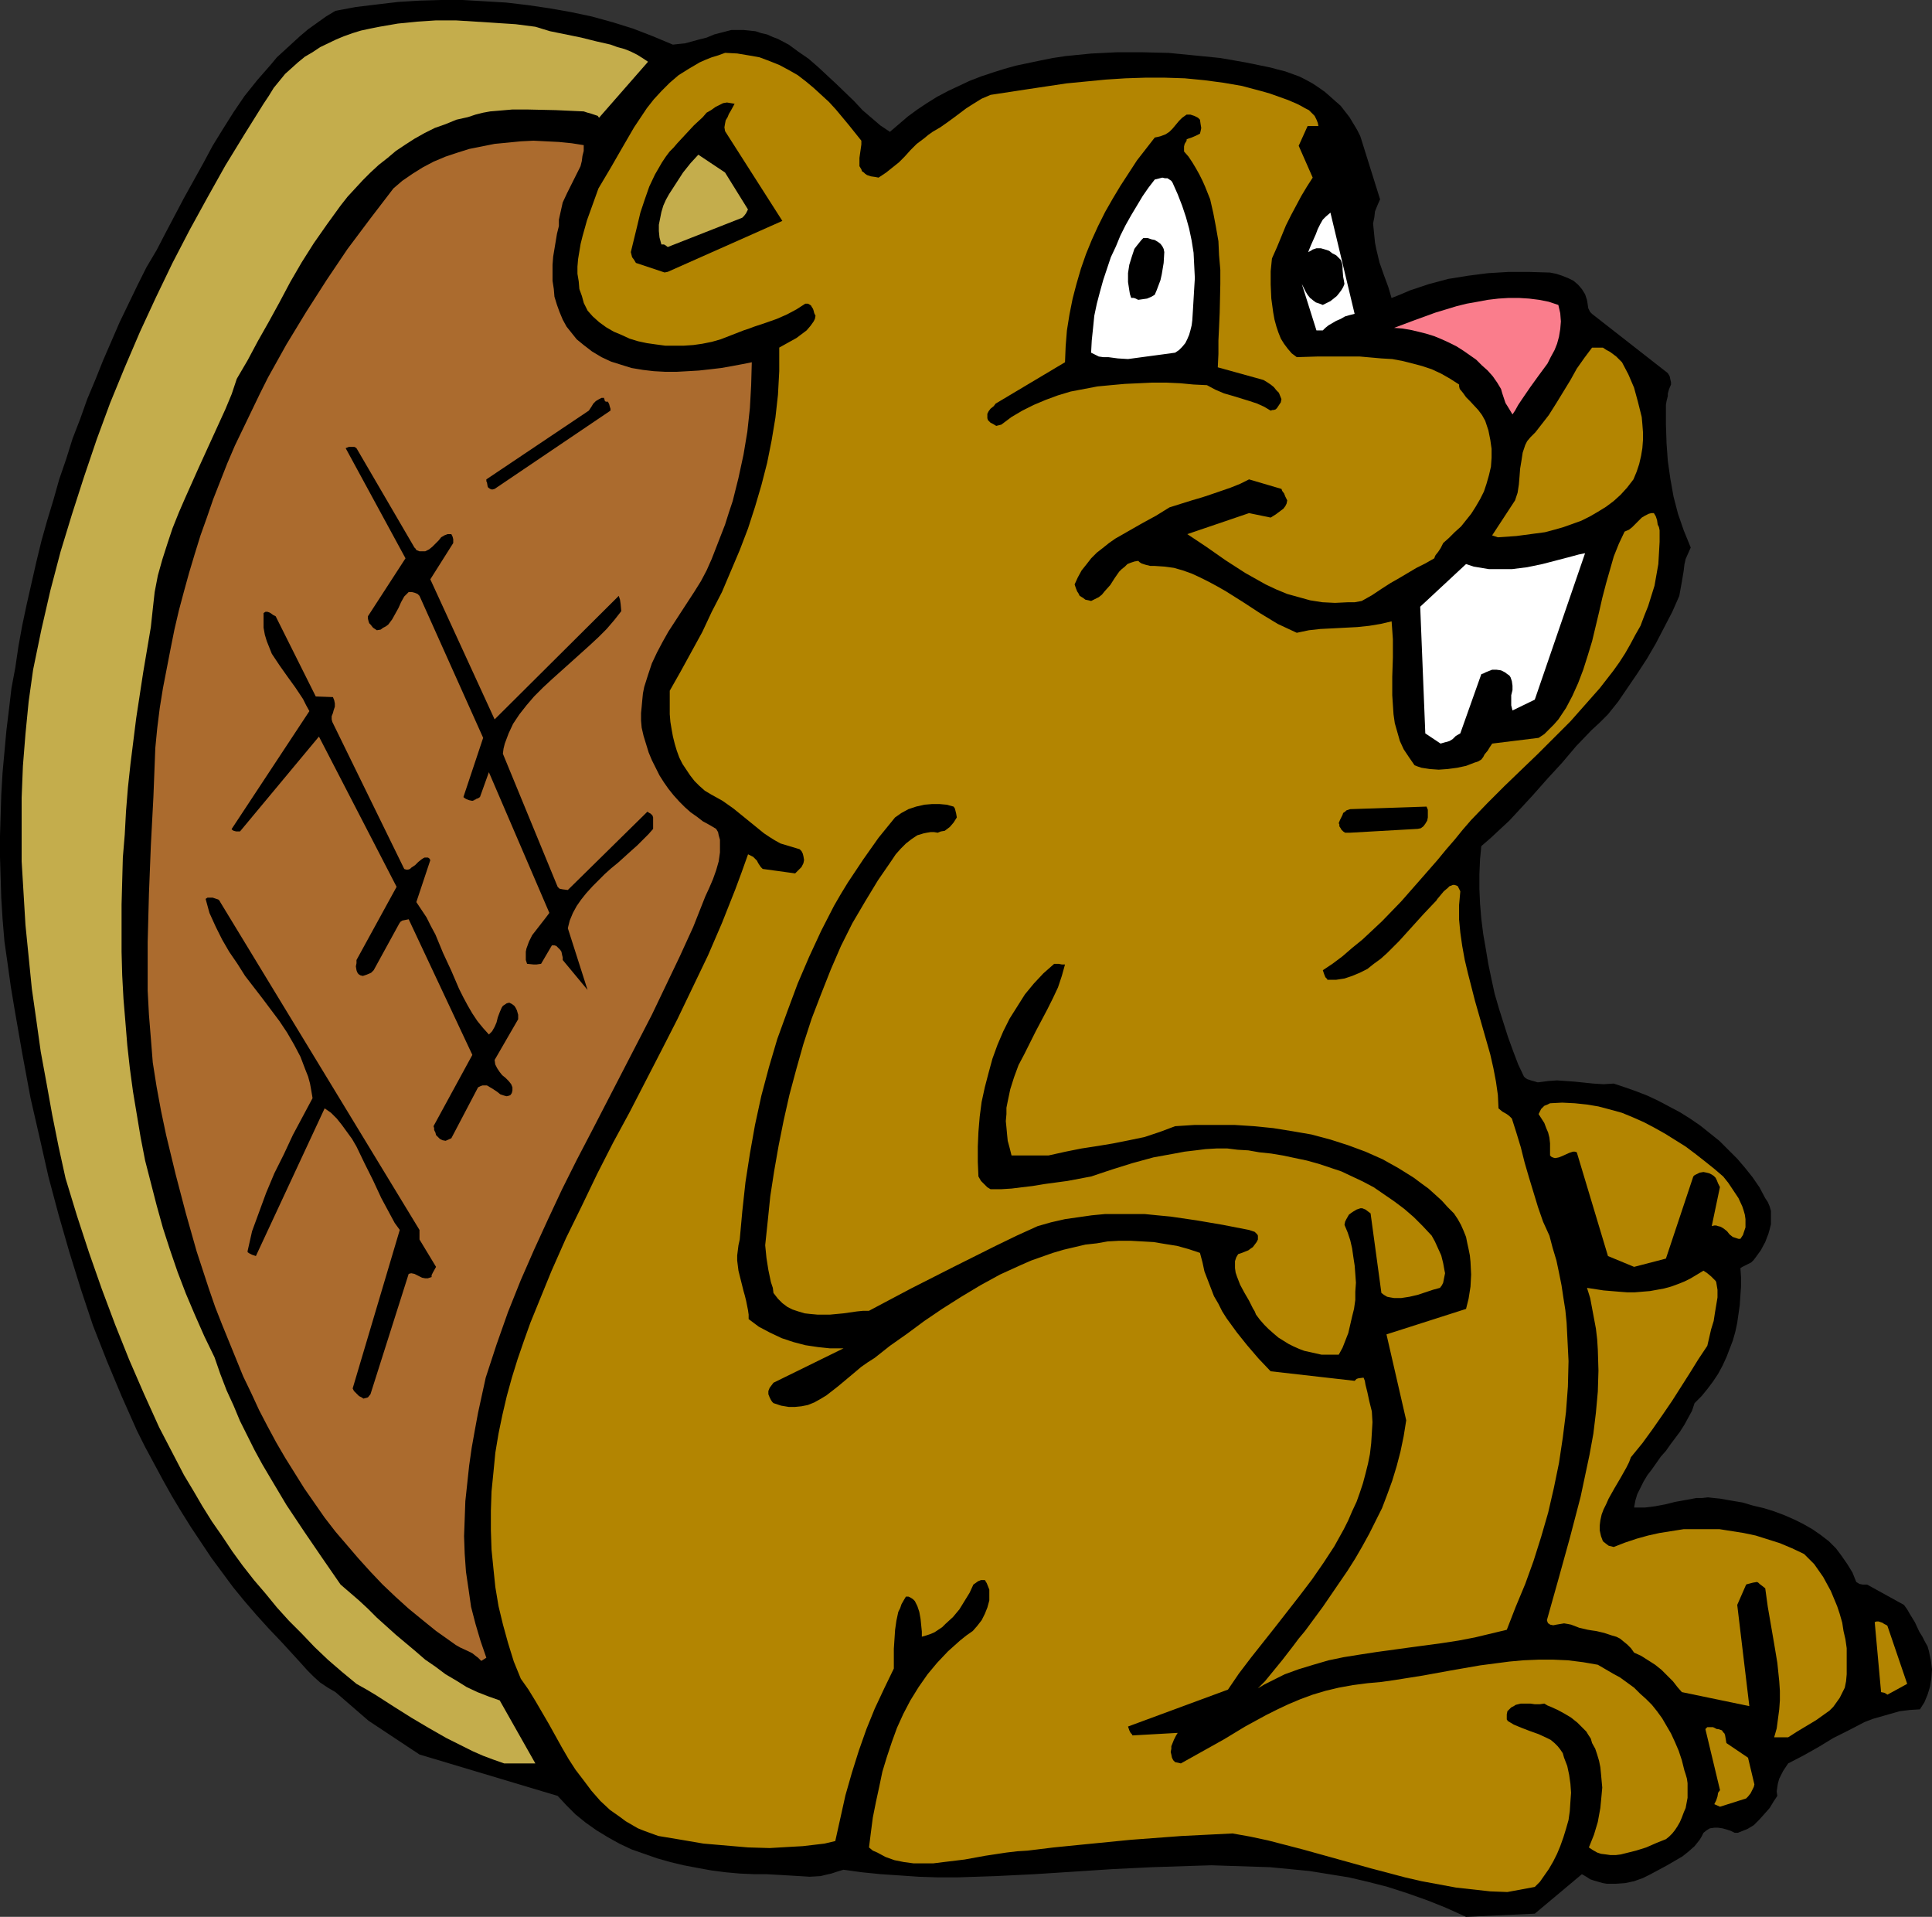
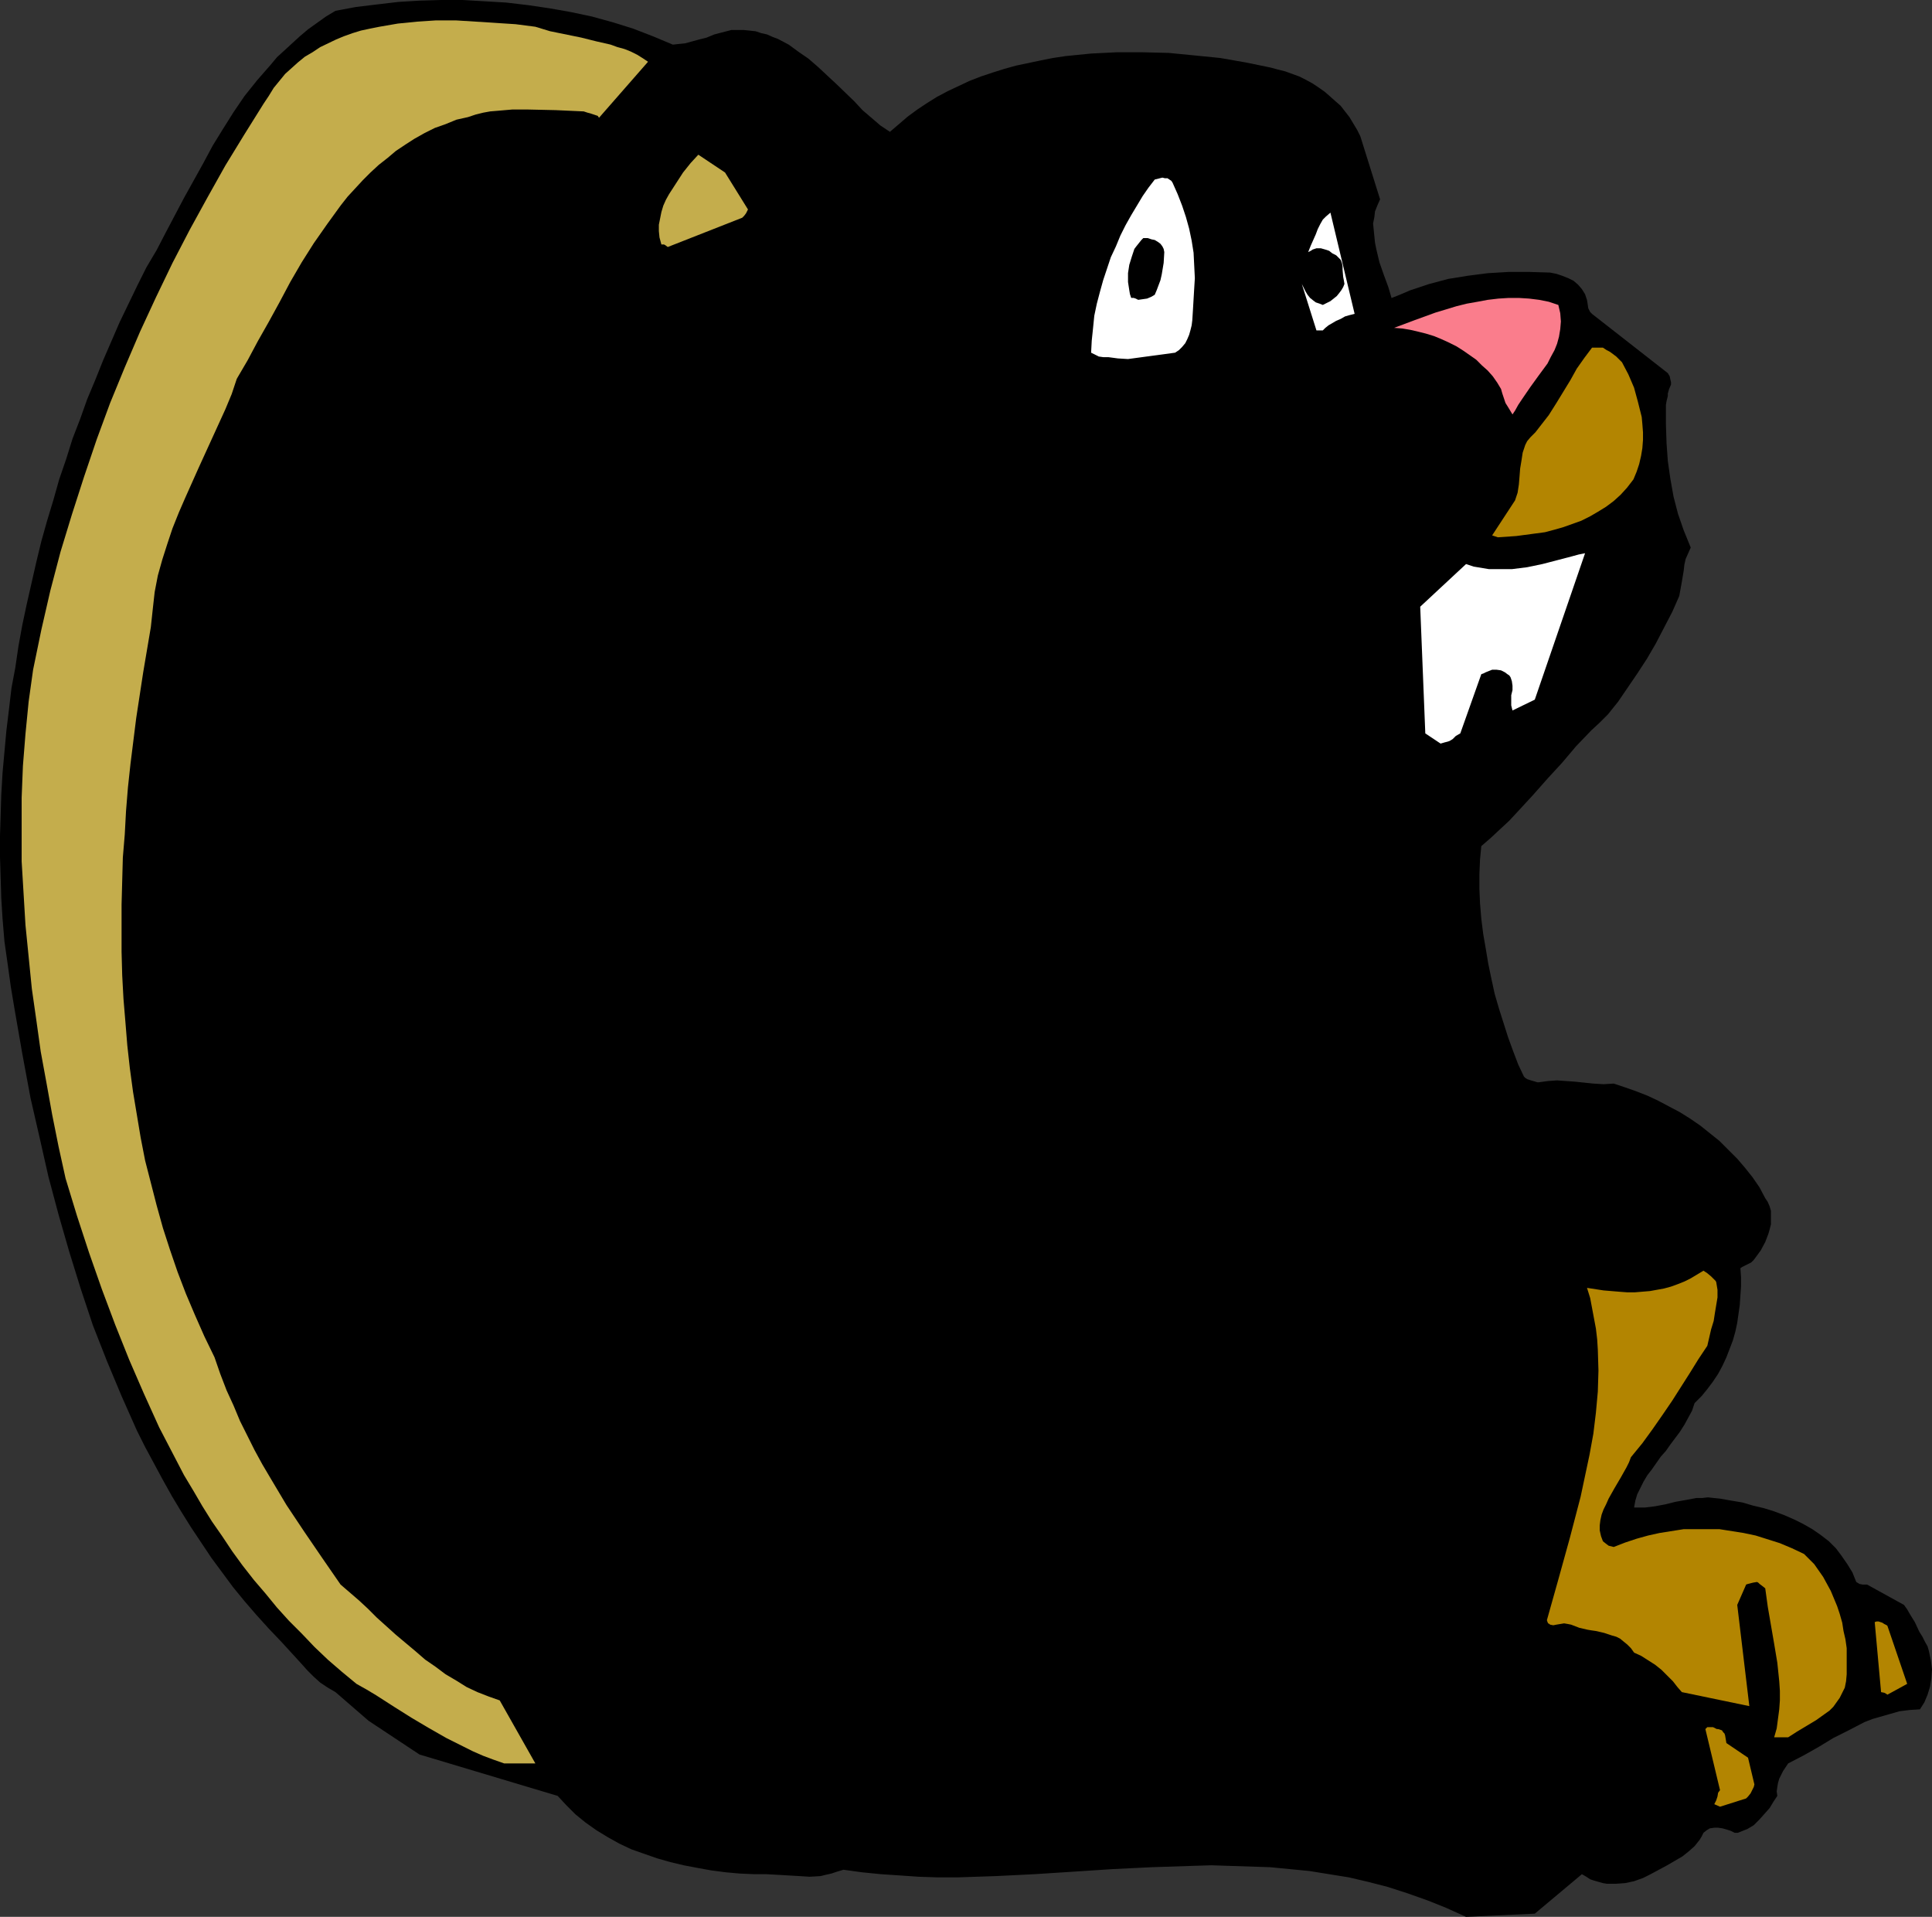
<svg xmlns="http://www.w3.org/2000/svg" xmlns:ns1="http://sodipodi.sourceforge.net/DTD/sodipodi-0.dtd" xmlns:ns2="http://www.inkscape.org/namespaces/inkscape" version="1.0" width="129.766mm" height="128.718mm" id="svg22" ns1:docname="Beaver 3.wmf">
  <rect width="100%" height="100%" fill="#333333" stroke="none" />
  <ns1:namedview id="namedview22" pagecolor="#ffffff" bordercolor="#000000" borderopacity="0.25" ns2:showpageshadow="2" ns2:pageopacity="0.0" ns2:pagecheckerboard="0" ns2:deskcolor="#d1d1d1" ns2:document-units="mm" />
  <defs id="defs1">
    <pattern id="WMFhbasepattern" patternUnits="userSpaceOnUse" width="6" height="6" x="0" y="0" />
  </defs>
  <path style="fill:#000000;fill-opacity:1;fill-rule:evenodd;stroke:none" d="m 372.164,486.492 17.453,-0.808 11.958,-10.017 1.131,0.646 0.97,0.646 0.97,0.323 1.131,0.323 1.131,0.323 0.97,0.162 h 2.424 l 2.262,-0.162 2.262,-0.485 2.262,-0.808 1.939,-0.969 2.101,-1.131 2.101,-1.131 1.939,-1.131 1.939,-1.131 1.616,-1.293 1.454,-1.293 1.293,-1.616 0.485,-0.808 0.485,-0.969 0.808,-0.646 0.808,-0.485 1.131,-0.162 h 0.97 l 1.131,0.162 1.131,0.323 0.97,0.323 0.97,0.485 h 0.808 l 0.808,-0.323 0.808,-0.323 0.808,-0.323 1.616,-0.969 1.454,-1.454 1.293,-1.454 1.293,-1.454 0.97,-1.616 0.97,-1.454 -0.162,-1.131 0.162,-1.131 0.162,-0.969 0.323,-1.131 0.485,-0.969 0.485,-0.969 1.293,-1.939 4.04,-2.1 3.717,-2.1 3.717,-2.262 3.878,-1.939 4.04,-2.1 2.101,-0.808 2.262,-0.646 2.262,-0.646 2.262,-0.646 2.586,-0.323 2.586,-0.162 1.131,-1.777 0.808,-1.939 0.646,-2.1 0.323,-2.1 0.162,-2.262 -0.323,-2.424 -0.485,-2.262 -0.323,-1.131 -0.646,-1.131 -0.646,-1.293 -0.808,-1.293 -1.131,-2.424 -1.293,-2.1 -0.646,-1.131 -0.808,-1.131 -9.373,-5.17 h -0.485 -0.646 l -0.808,-0.162 -0.808,-0.485 -0.97,-2.424 -1.293,-2.1 -1.454,-2.1 -1.454,-1.939 -1.778,-1.777 -2.101,-1.616 -2.101,-1.454 -2.262,-1.293 -2.262,-1.131 -2.586,-1.131 -2.586,-0.969 -2.586,-0.808 -2.747,-0.646 -2.747,-0.808 -2.909,-0.485 -2.747,-0.485 -1.616,-0.162 -1.454,-0.162 -1.454,0.162 h -1.454 l -2.586,0.485 -2.747,0.485 -2.586,0.646 -2.586,0.485 -2.586,0.323 h -1.454 -1.293 l 0.323,-1.777 0.485,-1.616 0.808,-1.616 0.808,-1.616 0.97,-1.616 1.131,-1.454 2.262,-3.231 1.293,-1.454 1.131,-1.616 2.424,-3.231 1.131,-1.777 0.97,-1.777 0.97,-1.777 0.646,-1.939 1.778,-1.777 1.454,-1.777 1.454,-1.939 1.293,-1.939 1.131,-2.1 0.97,-2.1 0.808,-2.1 0.808,-2.1 0.646,-2.262 0.485,-2.262 0.323,-2.262 0.323,-2.262 0.162,-2.424 0.162,-2.262 v -2.424 l -0.162,-2.262 0.485,-0.323 0.646,-0.323 0.646,-0.323 0.97,-0.485 0.646,-0.646 0.485,-0.646 1.293,-1.777 1.131,-2.1 0.808,-2.1 0.323,-1.131 0.323,-1.293 v -1.131 -1.131 -1.131 l -0.323,-1.131 -0.485,-1.131 -0.646,-0.969 -1.454,-2.747 -1.778,-2.585 -1.939,-2.424 -1.939,-2.262 -2.262,-2.262 -2.262,-2.262 -2.424,-1.939 -2.424,-1.939 -2.586,-1.777 -2.586,-1.616 -2.747,-1.454 -2.747,-1.454 -2.747,-1.293 -2.909,-1.131 -2.747,-0.969 -2.909,-0.969 -2.586,0.162 -2.586,-0.162 -4.686,-0.485 -2.262,-0.162 -2.262,-0.162 -2.262,0.162 -2.424,0.323 h -0.323 l -0.485,-0.162 -1.131,-0.323 -0.97,-0.323 -0.485,-0.323 -0.323,-0.323 -1.454,-3.07 -1.293,-3.393 -1.293,-3.555 -1.131,-3.555 -1.131,-3.555 -1.131,-3.878 -0.808,-3.716 -0.808,-3.878 -0.646,-3.878 -0.646,-3.716 -0.485,-3.878 -0.323,-3.878 -0.162,-3.716 v -3.716 l 0.162,-3.716 0.323,-3.393 2.424,-2.1 2.424,-2.262 2.262,-2.1 2.101,-2.262 3.878,-4.201 3.717,-4.201 3.717,-4.039 3.555,-4.201 3.878,-4.039 2.101,-1.939 2.101,-2.1 2.586,-3.231 2.424,-3.555 2.424,-3.555 2.424,-3.716 2.262,-3.878 2.101,-4.039 2.101,-4.039 1.778,-4.039 0.323,-1.777 0.323,-1.777 0.485,-2.908 0.162,-1.454 0.323,-1.454 0.646,-1.454 0.646,-1.454 -1.778,-4.362 -1.454,-4.201 -1.131,-4.362 -0.808,-4.524 -0.646,-4.524 -0.323,-4.524 -0.162,-4.847 v -4.847 l 0.162,-0.969 0.162,-0.646 0.162,-0.646 v -0.646 l 0.323,-1.131 0.485,-1.131 v -0.646 l -0.162,-0.646 -0.162,-0.808 -0.485,-0.808 -19.23,-15.026 -0.323,-0.323 -0.162,-0.162 -0.485,-0.969 -0.162,-1.131 -0.162,-0.969 -0.485,-1.454 -0.808,-1.293 -0.97,-1.131 -1.131,-0.969 -1.293,-0.646 -1.616,-0.646 -1.454,-0.485 -1.616,-0.323 -5.333,-0.162 h -5.171 l -5.333,0.323 -5.01,0.646 -5.01,0.808 -2.424,0.646 -2.424,0.646 -2.424,0.808 -2.424,0.808 -2.262,0.969 -2.424,0.969 -0.808,-2.747 -1.131,-3.07 -1.131,-3.231 -0.808,-3.393 -0.323,-1.616 -0.162,-1.616 -0.162,-1.616 -0.162,-1.616 0.323,-1.616 0.162,-1.454 0.646,-1.616 0.646,-1.454 -5.01,-15.996 -0.808,-1.616 -0.97,-1.616 -0.97,-1.616 -1.131,-1.454 -1.131,-1.454 -1.293,-1.131 -1.454,-1.293 -1.293,-1.131 -1.616,-1.131 -1.454,-0.969 -1.778,-0.969 -1.616,-0.808 -1.778,-0.646 -1.778,-0.646 -1.939,-0.485 -1.778,-0.485 -6.302,-1.293 -6.464,-1.131 -6.464,-0.646 -6.626,-0.646 -6.626,-0.162 h -6.626 l -6.464,0.323 -3.232,0.323 -3.232,0.323 -3.232,0.485 -3.232,0.646 -3.07,0.646 -3.07,0.646 -2.909,0.808 -3.07,0.969 -2.909,0.969 -2.909,1.131 -2.747,1.293 -2.747,1.293 -2.747,1.454 -2.586,1.616 -2.424,1.616 -2.424,1.777 -2.262,1.939 -2.262,1.939 -2.424,-1.616 -2.262,-1.939 -2.262,-1.939 -2.101,-2.262 -4.525,-4.362 -4.686,-4.362 -2.424,-2.1 -2.586,-1.777 -2.424,-1.777 -2.747,-1.454 -1.293,-0.485 -1.454,-0.646 -1.454,-0.323 -1.454,-0.485 -1.454,-0.162 -1.616,-0.162 h -1.454 -1.616 l -4.363,1.131 -1.939,0.808 -1.939,0.485 -1.778,0.485 -1.778,0.485 -1.616,0.162 -1.454,0.162 -5.01,-2.1 -5.01,-1.939 -5.171,-1.616 L 150.288,4.201 144.955,3.07 139.461,2.1 133.966,1.293 128.472,0.646 122.977,0.323 117.483,0 h -5.494 l -5.494,0.162 -5.333,0.323 -5.494,0.646 -5.333,0.646 -5.171,0.969 -2.424,1.454 -2.262,1.616 -2.262,1.616 -2.101,1.777 -1.939,1.777 -1.939,1.777 -1.939,1.777 -1.616,1.939 -3.394,3.878 -3.232,4.039 -2.747,4.039 -2.747,4.362 -2.586,4.201 -2.424,4.524 -4.848,8.725 -4.686,8.886 -2.262,4.362 -2.586,4.362 -2.262,4.524 -2.262,4.686 -2.262,4.686 -2.101,4.847 -2.101,4.847 -1.939,4.847 -2.101,5.009 -1.778,5.009 -1.939,5.009 -1.616,5.17 -1.778,5.17 -1.454,5.17 -1.616,5.332 -1.454,5.17 -1.293,5.332 -2.424,10.664 -1.131,5.332 -0.97,5.332 -0.808,5.493 -0.97,5.17 -0.646,5.493 -0.646,5.332 -0.485,5.332 -0.485,5.332 -0.323,5.493 -0.162,5.332 L 0,212.143 v 5.332 l 0.162,5.17 0.162,5.332 0.323,5.17 0.485,5.817 0.808,5.655 0.808,5.817 0.97,5.817 1.939,11.148 2.101,11.31 2.262,9.856 2.262,10.017 2.586,9.694 2.747,9.533 2.909,9.371 3.07,9.21 3.555,9.048 3.717,8.886 1.939,4.362 1.939,4.362 2.101,4.201 2.262,4.201 2.262,4.201 2.262,4.039 2.424,4.039 2.424,3.878 2.586,3.878 2.586,3.878 2.747,3.716 2.747,3.716 2.909,3.555 3.07,3.555 3.07,3.393 3.232,3.393 1.778,1.939 1.778,1.939 1.616,1.777 1.454,1.616 1.616,1.616 1.616,1.454 1.939,1.293 1.939,1.131 8.403,7.271 12.928,8.563 35.067,10.502 2.262,2.424 2.262,2.262 2.586,2.1 2.747,1.939 2.909,1.777 2.909,1.616 3.07,1.454 3.232,1.131 3.232,1.131 3.394,0.969 3.394,0.808 3.394,0.646 3.555,0.646 3.717,0.485 3.555,0.323 3.717,0.162 h 3.07 l 2.909,0.162 2.747,0.162 2.747,0.162 2.586,0.162 2.747,-0.162 1.293,-0.323 1.454,-0.323 1.454,-0.485 1.616,-0.485 4.686,0.646 4.848,0.485 4.848,0.323 4.686,0.323 4.848,0.162 h 5.01 l 9.696,-0.323 9.858,-0.485 10.019,-0.646 9.858,-0.646 10.019,-0.485 9.858,-0.323 5.171,-0.162 4.848,0.162 5.01,0.162 5.01,0.162 5.01,0.485 5.01,0.485 5.01,0.808 5.01,0.808 4.848,1.131 5.01,1.293 5.01,1.616 5.01,1.777 4.848,1.939 z" id="path1" />
-   <path style="fill:#b38501;fill-opacity:1;fill-rule:evenodd;stroke:none" d="m 382.668,480.191 6.949,-1.293 1.293,-1.293 1.131,-1.616 1.131,-1.616 1.131,-1.939 0.97,-1.939 0.808,-1.939 0.808,-2.262 0.646,-2.1 0.646,-2.262 0.323,-2.262 0.162,-2.424 0.162,-2.262 -0.162,-2.262 -0.323,-2.262 -0.485,-2.262 -0.808,-2.1 -0.323,-1.131 -0.646,-0.969 -0.646,-0.808 -0.808,-0.808 -0.97,-0.808 -0.97,-0.485 -2.101,-0.969 -2.262,-0.808 -2.101,-0.808 -1.939,-0.808 -0.808,-0.485 -0.808,-0.485 v -0.162 l -0.162,-0.162 v -0.646 -0.646 l 0.162,-0.808 0.485,-0.485 0.485,-0.485 0.646,-0.323 0.485,-0.323 1.293,-0.323 h 1.131 1.293 l 1.131,0.162 h 1.293 l 1.131,-0.162 0.808,0.485 0.808,0.323 1.778,0.808 1.778,0.969 1.616,0.969 1.616,1.293 1.454,1.454 0.808,0.808 0.485,0.808 0.646,0.969 0.323,1.131 0.808,1.454 0.485,1.454 0.485,1.616 0.323,1.616 0.162,1.616 0.162,1.777 0.162,1.777 -0.162,1.777 -0.323,3.393 -0.646,3.555 -0.97,3.231 -1.293,3.231 0.97,0.646 1.131,0.646 0.97,0.323 1.293,0.162 1.131,0.162 h 1.293 l 1.293,-0.162 1.293,-0.323 2.586,-0.646 2.586,-0.808 2.586,-1.131 2.424,-0.969 0.808,-0.646 0.808,-0.808 0.646,-0.808 0.646,-0.969 0.646,-1.131 0.485,-1.131 0.485,-1.293 0.485,-1.131 0.485,-2.585 v -1.293 -1.293 -1.131 l -0.162,-1.131 -0.323,-1.131 -0.323,-0.969 -0.646,-2.585 -0.808,-2.424 -0.97,-2.262 -0.97,-2.1 -1.131,-1.939 -1.131,-1.939 -1.293,-1.777 -1.293,-1.616 -1.454,-1.454 -1.616,-1.454 -1.454,-1.454 -1.778,-1.293 -1.778,-1.293 -1.778,-0.969 -3.878,-2.262 -3.717,-0.646 -3.878,-0.485 -3.717,-0.162 h -3.717 l -3.878,0.162 -3.555,0.323 -3.717,0.485 -3.717,0.485 -7.434,1.293 -7.11,1.293 -7.11,1.131 -3.394,0.485 -3.555,0.323 -3.717,0.485 -3.555,0.646 -3.394,0.808 -3.232,0.969 -3.07,1.131 -3.07,1.293 -2.747,1.293 -2.909,1.454 -5.333,2.908 -5.333,3.231 -5.494,3.07 -5.494,3.07 -0.646,-0.162 -0.808,-0.162 -0.485,-0.485 -0.162,-0.323 -0.162,-0.323 -0.162,-0.808 -0.162,-0.646 0.162,-0.808 v -0.646 l 0.323,-0.808 0.323,-0.808 0.485,-0.969 0.485,-0.808 -11.474,0.646 -0.162,-0.323 -0.323,-0.323 -0.323,-0.646 -0.323,-0.969 25.371,-9.371 2.747,-4.039 3.07,-4.039 6.141,-7.755 6.302,-8.079 3.07,-4.039 2.909,-4.201 2.747,-4.201 2.424,-4.362 1.131,-2.262 0.97,-2.262 1.131,-2.424 0.808,-2.262 0.808,-2.424 0.646,-2.424 0.646,-2.585 0.485,-2.424 0.323,-2.747 0.162,-2.585 0.162,-2.747 -0.162,-2.747 -0.323,-1.293 -0.323,-1.293 -0.485,-2.262 -0.485,-1.939 -0.162,-0.969 -0.323,-0.808 -1.293,0.162 -0.485,0.162 -0.485,0.485 -21.331,-2.424 -3.07,-3.231 -2.909,-3.393 -2.586,-3.231 -2.586,-3.555 -1.131,-1.777 -0.97,-1.939 -1.131,-1.939 -0.808,-2.1 -0.808,-2.1 -0.808,-2.1 -0.485,-2.262 -0.646,-2.424 -2.909,-0.969 -2.909,-0.808 -3.07,-0.485 -2.909,-0.485 -2.909,-0.162 -2.909,-0.162 h -2.909 l -2.909,0.162 -2.747,0.485 -2.909,0.323 -2.747,0.646 -2.747,0.646 -2.747,0.808 -2.747,0.969 -2.747,0.969 -2.586,1.131 -5.333,2.424 -5.01,2.747 -4.848,2.908 -4.848,3.07 -4.525,3.07 -4.363,3.231 -4.363,3.07 -3.878,3.07 -1.778,1.131 -1.616,1.131 -3.07,2.585 -2.909,2.424 -1.454,1.131 -1.454,1.131 -1.616,0.969 -1.454,0.808 -1.616,0.646 -1.616,0.323 -1.616,0.162 h -1.616 l -1.939,-0.323 -1.939,-0.646 -0.323,-0.323 -0.323,-0.485 -0.323,-0.646 -0.323,-0.808 v -0.808 l 0.323,-0.808 0.485,-0.646 0.485,-0.646 17.776,-8.725 h -3.394 l -3.07,-0.323 -3.232,-0.485 -3.07,-0.808 -2.909,-0.969 -3.07,-1.454 -2.747,-1.454 -2.586,-1.939 v -1.131 l -0.162,-1.131 -0.485,-2.424 -0.323,-1.293 -0.323,-1.131 -0.646,-2.585 -0.646,-2.585 -0.323,-2.585 v -1.293 l 0.162,-1.293 0.162,-1.293 0.323,-1.454 0.646,-7.109 0.808,-7.432 1.131,-7.271 1.293,-7.271 1.616,-7.432 1.939,-7.271 2.101,-7.109 2.586,-7.109 2.586,-6.948 2.909,-6.786 3.07,-6.624 3.232,-6.301 1.778,-3.07 1.778,-2.908 1.939,-2.908 1.939,-2.908 1.939,-2.747 1.939,-2.747 2.101,-2.585 2.101,-2.585 1.616,-1.131 1.778,-0.969 1.939,-0.646 2.101,-0.485 1.939,-0.162 h 1.939 l 1.778,0.162 1.778,0.485 0.323,0.485 0.162,0.646 0.162,0.646 0.162,0.969 -0.808,1.293 -0.97,1.131 -0.646,0.485 -0.646,0.485 -0.97,0.162 -0.808,0.323 -0.97,-0.162 h -0.808 l -0.97,0.162 -0.808,0.162 -1.616,0.485 -1.454,0.969 -1.454,1.131 -1.293,1.293 -1.293,1.454 -0.97,1.454 -1.778,2.585 -1.778,2.585 -3.232,5.332 -3.232,5.493 -2.909,5.817 -2.586,5.978 -2.424,6.14 -2.424,6.301 -2.101,6.463 -1.778,6.301 -1.778,6.624 -1.454,6.463 -1.293,6.463 -1.131,6.463 -0.97,6.301 -0.646,6.301 -0.646,6.14 0.323,3.231 0.485,3.07 0.646,3.07 0.485,1.454 0.162,1.293 1.131,1.454 1.131,1.131 1.293,0.969 1.293,0.646 1.454,0.485 1.616,0.485 1.454,0.162 1.778,0.162 h 3.232 l 3.394,-0.323 3.394,-0.485 1.616,-0.162 h 1.454 l 10.666,-5.655 10.827,-5.493 10.666,-5.332 5.333,-2.585 5.333,-2.424 3.394,-0.969 3.555,-0.808 3.394,-0.485 3.394,-0.485 3.394,-0.323 h 3.394 3.394 3.232 l 3.232,0.323 3.394,0.323 6.626,0.969 6.626,1.131 6.626,1.293 0.97,0.323 0.485,0.162 0.323,0.323 0.323,0.323 0.162,0.323 v 0.485 0.485 l -0.323,0.646 -0.485,0.646 -0.485,0.646 -0.485,0.323 -0.646,0.485 -0.808,0.323 -0.808,0.323 -0.97,0.323 -0.485,0.808 -0.323,0.969 v 0.808 0.969 l 0.162,1.131 0.323,0.969 0.808,2.1 1.131,2.1 1.131,1.939 0.97,1.939 0.485,0.808 0.323,0.808 0.97,1.293 1.131,1.293 1.131,1.131 1.293,1.131 1.131,0.969 1.293,0.808 1.293,0.808 1.293,0.646 1.454,0.646 1.293,0.485 1.454,0.323 1.454,0.323 1.454,0.323 h 1.454 2.909 l 0.97,-1.777 1.454,-3.716 0.485,-2.1 0.485,-2.1 0.485,-1.939 0.323,-2.262 v -2.1 l 0.162,-2.262 -0.162,-2.262 -0.162,-2.1 -0.323,-2.1 -0.323,-2.262 -0.485,-2.1 -0.646,-1.939 -0.808,-1.939 0.162,-0.808 0.323,-0.646 0.646,-1.131 0.646,-0.485 0.485,-0.323 0.808,-0.485 0.97,-0.323 h 0.485 l 0.808,0.323 0.646,0.485 0.646,0.485 2.747,20.196 0.646,0.485 0.808,0.485 0.808,0.162 0.97,0.162 h 0.808 0.97 l 2.101,-0.323 2.101,-0.485 1.939,-0.646 1.939,-0.646 1.778,-0.485 0.485,-0.646 0.323,-0.646 0.162,-0.808 0.162,-0.808 0.162,-0.808 -0.162,-0.808 -0.323,-1.777 -0.485,-1.939 -0.808,-1.777 -0.808,-1.777 -0.808,-1.454 -2.262,-2.424 -2.262,-2.262 -2.424,-2.1 -2.586,-1.939 -2.586,-1.777 -2.586,-1.777 -2.747,-1.454 -2.747,-1.293 -2.747,-1.293 -2.909,-0.969 -2.909,-0.969 -2.909,-0.808 -3.07,-0.646 -3.07,-0.646 -2.909,-0.485 -3.07,-0.323 -2.747,-0.485 -2.747,-0.162 -2.586,-0.323 h -2.747 l -2.747,0.162 -2.586,0.323 -2.747,0.323 -2.586,0.485 -5.333,0.969 -5.333,1.454 -5.171,1.616 -5.333,1.777 -5.979,1.131 -5.979,0.808 -2.909,0.485 -2.747,0.323 -2.586,0.323 -2.586,0.162 h -2.747 l -0.808,-0.485 -0.808,-0.808 -0.808,-0.808 -0.646,-1.131 -0.162,-3.716 v -3.878 l 0.162,-3.716 0.323,-3.878 0.485,-3.716 0.808,-3.716 0.97,-3.716 0.97,-3.555 1.293,-3.555 1.454,-3.393 1.616,-3.231 1.939,-3.07 1.939,-3.07 2.262,-2.747 2.424,-2.585 2.747,-2.424 h 1.131 l 0.808,0.162 h 0.808 l -0.808,2.908 -0.97,2.908 -1.293,2.747 -1.454,2.908 -1.454,2.747 -1.454,2.747 -2.909,5.817 -1.454,2.747 -1.131,3.07 -0.97,3.07 -0.646,3.07 -0.323,1.616 v 1.616 l -0.162,1.777 0.162,1.616 0.162,1.777 0.162,1.616 0.485,1.777 0.485,1.939 h 9.373 l 4.363,-0.969 4.04,-0.808 4.202,-0.646 3.878,-0.646 4.04,-0.808 3.878,-0.808 3.878,-1.293 3.878,-1.454 5.01,-0.323 h 5.01 5.01 l 5.01,0.323 4.848,0.485 5.01,0.808 4.686,0.808 4.848,1.293 4.525,1.454 4.363,1.616 4.363,1.939 4.04,2.262 3.878,2.424 1.939,1.454 1.778,1.293 1.616,1.454 1.778,1.616 1.454,1.616 1.616,1.616 0.97,1.454 0.808,1.454 0.646,1.454 0.646,1.616 0.323,1.616 0.323,1.454 0.323,1.616 0.162,1.616 0.162,3.231 -0.162,3.07 -0.485,3.07 -0.323,1.293 -0.323,1.293 -20.2,6.463 5.01,21.812 -0.646,4.039 -0.808,3.878 -0.97,3.716 -1.131,3.716 -1.293,3.555 -1.293,3.393 -1.616,3.231 -1.616,3.231 -1.778,3.231 -1.778,3.07 -1.939,3.07 -2.101,3.07 -4.202,6.14 -4.525,6.14 -1.616,1.939 -1.454,1.939 -2.747,3.555 -2.909,3.555 -1.454,1.777 -1.778,1.777 1.616,-0.969 1.616,-0.808 3.555,-1.777 3.555,-1.293 3.717,-1.131 3.878,-1.131 3.878,-0.808 4.04,-0.646 4.202,-0.646 8.242,-1.131 8.403,-1.131 4.202,-0.646 4.202,-0.808 4.04,-0.969 4.04,-0.969 2.262,-5.817 2.424,-5.817 2.101,-5.817 1.939,-6.14 1.778,-6.14 1.454,-6.301 1.293,-6.301 0.97,-6.463 0.808,-6.463 0.485,-6.463 0.162,-6.463 -0.323,-6.463 -0.162,-3.231 -0.323,-3.231 -0.485,-3.07 -0.485,-3.231 -0.646,-3.231 -0.646,-3.07 -0.97,-3.231 -0.808,-3.07 -1.616,-3.555 -1.293,-3.716 -1.131,-3.716 -1.131,-3.716 -1.131,-3.878 -0.97,-3.878 -1.131,-3.716 -1.131,-3.555 -0.646,-0.646 -0.646,-0.485 -1.131,-0.646 -0.97,-0.808 -0.162,-3.393 -0.485,-3.393 -0.646,-3.393 -0.808,-3.555 -1.939,-6.786 -1.939,-6.786 -1.778,-6.948 -0.808,-3.393 -0.646,-3.555 -0.485,-3.393 -0.323,-3.393 v -3.555 l 0.323,-3.555 -0.323,-0.646 -0.323,-0.646 -0.323,-0.162 -0.485,-0.162 h -0.485 l -0.323,0.162 -0.485,0.162 -0.485,0.485 -0.97,0.808 -0.808,0.969 -0.808,0.969 -0.323,0.485 -0.323,0.323 -2.909,3.07 -3.07,3.393 -3.07,3.393 -3.07,3.07 -1.616,1.454 -1.778,1.293 -1.616,1.293 -1.939,0.969 -1.939,0.808 -1.939,0.646 -2.101,0.323 h -2.101 -0.162 v -0.162 l -0.485,-0.485 -0.323,-0.808 -0.323,-0.969 2.424,-1.616 2.586,-1.939 2.424,-2.1 2.586,-2.1 2.424,-2.262 2.586,-2.424 4.848,-5.009 4.686,-5.332 4.525,-5.17 2.262,-2.747 2.101,-2.424 2.101,-2.585 2.101,-2.424 4.202,-4.362 4.202,-4.201 4.363,-4.201 4.202,-4.039 4.202,-4.201 4.04,-4.039 3.717,-4.201 3.717,-4.201 3.394,-4.362 1.616,-2.262 1.454,-2.262 1.293,-2.262 1.293,-2.424 1.293,-2.262 0.97,-2.585 0.97,-2.424 0.808,-2.585 0.808,-2.585 0.485,-2.747 0.485,-2.747 0.162,-2.747 0.162,-2.908 v -2.908 l -0.162,-0.808 -0.323,-0.646 -0.162,-1.131 -0.323,-0.969 -0.485,-0.808 h -0.646 l -0.646,0.162 -0.97,0.485 -0.808,0.485 -0.808,0.808 -1.616,1.616 -0.808,0.646 -1.131,0.485 -1.454,3.07 -1.293,3.231 -0.97,3.393 -0.97,3.393 -0.97,3.716 -0.808,3.555 -1.778,7.432 -1.131,3.716 -1.131,3.555 -1.293,3.393 -1.454,3.231 -1.616,3.07 -0.97,1.454 -0.97,1.454 -1.131,1.293 -1.131,1.131 -1.293,1.293 -1.454,0.969 -11.797,1.454 -0.646,0.969 -0.485,0.808 -0.808,0.969 -0.323,0.646 -0.485,0.646 -0.808,0.485 -0.97,0.323 -2.101,0.808 -2.262,0.485 -2.424,0.323 -2.262,0.162 -2.262,-0.162 -2.101,-0.323 -0.97,-0.323 -0.808,-0.323 -1.454,-2.1 -1.293,-1.939 -0.97,-2.1 -0.646,-2.262 -0.646,-2.262 -0.323,-2.262 -0.162,-2.424 -0.162,-2.424 v -4.686 l 0.162,-4.847 v -4.686 l -0.162,-2.262 -0.162,-2.262 -2.747,0.646 -2.909,0.485 -3.07,0.323 -6.141,0.323 -3.232,0.162 -2.909,0.323 -3.07,0.646 -2.424,-1.131 -2.424,-1.131 -4.525,-2.747 -4.202,-2.747 -4.363,-2.747 -2.262,-1.293 -2.101,-1.131 -2.262,-1.131 -2.101,-0.969 -2.262,-0.808 -2.262,-0.646 -2.424,-0.323 -2.424,-0.162 h -1.131 l -1.293,-0.323 -0.97,-0.323 -0.485,-0.323 -0.323,-0.323 -0.97,0.162 -0.97,0.323 -0.808,0.323 -0.646,0.646 -0.808,0.646 -0.646,0.646 -1.131,1.616 -1.131,1.777 -1.454,1.616 -0.646,0.808 -0.808,0.646 -0.97,0.485 -0.97,0.485 -0.646,-0.162 -0.808,-0.162 -0.646,-0.485 -0.808,-0.485 -0.323,-0.646 -0.323,-0.485 -0.323,-0.808 -0.323,-0.969 0.808,-1.777 0.97,-1.777 1.293,-1.616 1.131,-1.454 1.454,-1.454 1.454,-1.131 1.616,-1.293 1.616,-1.131 3.394,-1.939 3.394,-1.939 3.555,-1.939 3.394,-2.1 3.07,-0.969 2.586,-0.808 2.747,-0.808 2.424,-0.808 4.686,-1.616 2.424,-0.969 2.262,-1.131 8.242,2.424 0.162,0.485 0.485,0.646 0.323,0.808 0.485,0.969 -0.162,0.808 -0.323,0.646 -0.485,0.646 -0.646,0.485 -1.293,0.969 -1.293,0.808 -5.494,-1.131 -15.675,5.332 4.848,3.231 4.848,3.393 5.01,3.231 2.586,1.454 2.586,1.454 2.747,1.293 2.747,1.131 2.909,0.808 2.909,0.808 3.07,0.485 3.232,0.162 3.394,-0.162 h 1.616 l 1.778,-0.323 2.586,-1.454 2.424,-1.616 2.262,-1.454 2.262,-1.293 4.363,-2.585 2.262,-1.131 2.262,-1.293 0.162,-0.485 0.162,-0.323 0.646,-0.808 0.646,-0.969 0.323,-0.646 0.323,-0.646 1.454,-1.293 1.454,-1.454 1.616,-1.454 1.293,-1.616 1.293,-1.616 1.131,-1.777 1.131,-1.939 0.97,-1.939 0.646,-1.939 0.646,-2.262 0.485,-2.1 0.162,-2.262 v -2.262 l -0.323,-2.262 -0.485,-2.424 -0.808,-2.424 -0.808,-1.454 -0.97,-1.293 -2.101,-2.262 -0.97,-0.969 -0.808,-1.131 -0.808,-0.969 -0.162,-0.646 v -0.485 l -2.262,-1.454 -2.262,-1.293 -2.424,-1.131 -2.424,-0.808 -2.424,-0.646 -2.586,-0.646 -2.586,-0.485 -2.747,-0.162 -5.494,-0.485 h -5.333 -5.494 l -5.171,0.162 -1.293,-0.969 -0.97,-1.131 -0.97,-1.293 -0.808,-1.293 -0.646,-1.616 -0.485,-1.454 -0.485,-1.777 -0.323,-1.777 -0.485,-3.555 -0.162,-3.555 v -3.393 l 0.162,-1.616 0.162,-1.616 1.293,-2.908 1.131,-2.747 1.131,-2.747 1.293,-2.585 2.586,-4.847 1.454,-2.424 1.454,-2.262 -3.555,-8.079 2.262,-5.009 h 0.162 0.162 0.646 1.778 l -0.162,-0.808 -0.323,-0.808 -0.485,-0.969 -0.646,-0.646 -0.808,-0.808 -0.97,-0.485 -1.131,-0.646 -0.97,-0.485 -2.262,-0.969 -2.262,-0.808 -2.262,-0.808 -2.262,-0.646 -4.848,-1.293 -4.686,-0.808 -4.848,-0.646 -5.01,-0.485 -5.01,-0.162 h -5.01 l -5.01,0.162 -5.01,0.323 -5.01,0.485 -5.01,0.485 -9.696,1.454 -9.534,1.454 -2.262,0.969 -2.101,1.293 -1.778,1.131 -3.232,2.424 -1.778,1.293 -1.616,1.131 -1.939,1.131 -1.131,0.808 -0.97,0.808 -1.939,1.454 -1.616,1.616 -1.454,1.616 -1.454,1.454 -1.616,1.293 -1.616,1.293 -1.939,1.293 -0.808,-0.162 -1.131,-0.162 -0.97,-0.323 -0.485,-0.323 -0.323,-0.323 -0.485,-0.323 -0.162,-0.485 -0.485,-0.808 V 41.201 40.07 l 0.323,-2.262 0.162,-1.131 v -0.969 l -3.232,-4.039 -3.232,-3.878 -1.778,-1.939 -1.939,-1.777 -1.939,-1.777 -1.939,-1.616 -2.101,-1.616 -2.262,-1.293 -2.424,-1.293 -2.424,-0.969 -2.586,-0.969 -2.747,-0.485 -2.909,-0.485 -3.07,-0.162 -1.778,0.646 -1.616,0.485 -1.616,0.646 -1.454,0.646 -2.747,1.616 -2.586,1.616 -2.262,1.939 -2.101,2.1 -1.939,2.1 -1.778,2.262 -1.616,2.424 -1.616,2.424 -2.909,5.009 -3.07,5.332 -3.07,5.17 -1.454,4.039 -1.454,4.039 -1.131,4.039 -0.485,1.939 -0.323,1.939 -0.323,1.939 -0.162,1.939 v 1.777 l 0.323,1.939 0.162,1.939 0.646,1.777 0.485,1.777 0.97,1.939 1.293,1.454 1.616,1.454 1.778,1.293 1.939,1.131 1.939,0.808 2.101,0.969 2.101,0.646 2.262,0.485 2.262,0.323 2.424,0.323 h 2.262 2.424 l 2.424,-0.162 2.262,-0.323 2.424,-0.485 2.262,-0.646 2.909,-1.131 2.909,-1.131 1.454,-0.485 1.293,-0.485 2.909,-0.969 2.747,-0.969 2.586,-1.131 2.424,-1.293 2.262,-1.454 h 0.646 l 0.323,0.162 0.485,0.323 0.162,0.323 0.323,0.485 0.162,0.485 0.162,0.646 0.323,0.646 -0.162,0.808 -0.323,0.646 -0.808,1.131 -0.97,1.131 -1.293,0.969 -1.293,0.969 -1.454,0.808 -1.454,0.808 -1.454,0.808 v 5.978 l -0.323,5.978 -0.646,5.817 -0.97,5.817 -1.131,5.655 -1.454,5.655 -1.616,5.493 -1.778,5.493 -2.101,5.493 -2.262,5.332 -2.262,5.332 -2.586,5.009 -2.424,5.17 -2.747,5.009 -2.747,5.009 -2.747,4.847 v 4.039 1.939 l 0.162,1.939 0.323,1.939 0.323,1.777 0.485,1.939 0.485,1.616 0.646,1.777 0.808,1.616 0.97,1.454 0.97,1.454 1.131,1.454 1.131,1.131 1.454,1.293 1.616,0.969 1.454,0.808 1.454,0.808 2.747,1.939 2.586,2.1 2.586,2.1 2.586,2.1 1.454,0.969 1.293,0.808 1.454,0.808 1.616,0.485 1.616,0.485 1.616,0.485 0.485,0.485 0.323,0.646 0.162,0.646 0.162,0.969 -0.162,0.808 -0.485,0.969 -0.808,0.808 -0.808,0.808 -8.242,-1.131 -0.485,-0.485 -0.323,-0.485 -0.323,-0.485 -0.323,-0.646 -0.485,-0.485 -0.485,-0.485 -0.646,-0.323 -0.646,-0.323 -1.616,4.524 -1.616,4.362 -3.394,8.563 -3.555,8.24 -3.878,8.079 -3.878,8.079 -4.04,7.917 -8.08,15.672 -4.202,7.755 -4.04,7.917 -3.878,8.079 -4.04,8.24 -3.717,8.402 -3.555,8.725 -1.778,4.362 -1.616,4.524 -1.616,4.686 -1.454,4.686 -1.293,4.686 -1.131,4.847 -0.97,4.686 -0.808,4.847 -0.485,5.009 -0.485,4.847 -0.162,4.847 v 5.009 l 0.162,4.847 0.485,4.847 0.485,4.686 0.808,4.847 1.131,4.686 1.293,4.686 1.454,4.686 1.778,4.362 1.939,2.747 1.778,2.908 3.394,5.817 3.232,5.817 1.778,3.07 1.778,2.747 2.101,2.747 1.939,2.585 2.262,2.585 2.424,2.262 2.747,1.939 1.293,0.969 3.07,1.777 1.616,0.646 1.778,0.646 1.778,0.646 5.818,0.969 5.656,0.969 5.656,0.485 5.656,0.485 5.494,0.162 5.494,-0.323 2.909,-0.162 5.494,-0.646 2.747,-0.646 1.293,-5.817 1.293,-5.817 1.616,-5.655 1.778,-5.655 1.939,-5.493 2.101,-5.17 2.424,-5.17 2.424,-5.009 v -2.424 -2.585 l 0.162,-2.424 0.162,-2.424 0.323,-2.262 0.485,-2.262 0.485,-0.969 0.323,-0.969 0.646,-1.131 0.485,-0.808 h 0.646 l 0.646,0.323 0.485,0.323 0.485,0.485 0.323,0.646 0.323,0.646 0.485,1.454 0.323,1.777 0.162,1.616 0.162,1.616 v 1.293 l 1.131,-0.323 0.97,-0.323 1.131,-0.485 0.97,-0.646 0.97,-0.646 0.808,-0.808 1.939,-1.777 1.616,-1.939 1.293,-2.1 1.293,-2.1 0.97,-2.1 0.485,-0.323 0.646,-0.485 0.808,-0.323 h 0.97 l 0.485,0.808 0.323,0.808 0.323,0.808 v 0.808 0.969 0.969 l -0.485,1.777 -0.646,1.616 -0.808,1.616 -1.131,1.454 -1.131,1.293 -1.616,1.131 -1.616,1.293 -3.07,2.747 -2.747,2.908 -2.424,2.908 -2.262,3.231 -2.101,3.393 -1.778,3.393 -1.616,3.555 -1.293,3.555 -1.293,3.878 -1.131,3.716 -0.808,3.878 -0.808,3.716 -0.808,4.039 -0.485,3.716 -0.485,3.878 0.97,0.808 1.131,0.485 2.101,1.131 2.262,0.808 2.424,0.485 2.424,0.323 h 2.424 2.586 l 2.586,-0.323 5.333,-0.646 5.333,-0.969 5.333,-0.808 2.747,-0.323 2.586,-0.162 6.626,-0.808 6.464,-0.646 13.09,-1.293 12.928,-0.969 6.464,-0.323 6.464,-0.323 4.525,0.808 4.525,0.969 8.726,2.262 8.726,2.424 8.726,2.424 8.565,2.262 4.202,0.969 4.363,0.808 4.363,0.808 4.363,0.485 4.363,0.485 z" id="path2" />
  <path style="fill:#b38501;fill-opacity:1;fill-rule:evenodd;stroke:none" d="m 436.643,458.54 6.626,-2.1 0.485,-0.485 0.646,-0.808 0.485,-0.969 0.323,-0.646 0.162,-0.646 -1.616,-6.786 -5.494,-3.716 -0.162,-0.969 -0.162,-0.969 -0.162,-0.485 -0.323,-0.323 -0.323,-0.485 -0.485,-0.162 -0.485,-0.162 h -0.323 l -0.97,-0.485 h -0.485 -0.485 -0.485 l -0.485,0.485 3.717,15.511 -0.485,0.646 -0.162,0.969 -0.162,0.485 -0.162,0.485 -0.485,0.969 z" id="path3" />
  <path style="fill:#c4ad4c;fill-opacity:1;fill-rule:evenodd;stroke:none" d="m 127.987,447.553 h 7.918 l -9.05,-15.996 -2.747,-0.969 -2.909,-1.131 -2.747,-1.293 -2.586,-1.616 -2.747,-1.616 -2.586,-1.939 -2.586,-1.777 -2.424,-2.1 -5.01,-4.201 -4.848,-4.362 -2.262,-2.262 -2.262,-2.1 -4.686,-4.039 -4.686,-6.786 -4.525,-6.624 -4.525,-6.786 -4.04,-6.786 -2.101,-3.555 -1.939,-3.555 -1.778,-3.555 -1.939,-3.878 -1.616,-3.878 -1.778,-3.878 -1.616,-4.201 -1.454,-4.201 -2.586,-5.332 -2.424,-5.493 -2.262,-5.332 -2.101,-5.493 -1.939,-5.655 -1.778,-5.493 -1.616,-5.817 -1.454,-5.655 -1.454,-5.655 -1.131,-5.817 -0.97,-5.817 -0.97,-5.817 -0.808,-5.978 -0.646,-5.817 -0.485,-5.978 -0.485,-5.817 -0.323,-5.978 -0.162,-5.978 v -5.978 -5.978 l 0.162,-5.978 0.162,-5.978 0.485,-5.817 0.323,-5.978 0.485,-5.978 0.646,-5.978 1.454,-11.633 1.778,-11.633 1.939,-11.472 0.485,-4.524 0.485,-4.362 0.808,-4.201 1.131,-4.039 1.293,-4.039 1.293,-3.878 1.616,-4.039 1.616,-3.716 3.394,-7.594 3.394,-7.432 3.394,-7.432 1.616,-3.878 1.293,-3.878 2.747,-4.686 2.586,-4.847 2.747,-4.847 2.747,-5.009 2.747,-5.17 2.909,-5.009 3.07,-4.847 3.394,-4.847 3.394,-4.686 1.778,-2.262 1.939,-2.1 1.939,-2.1 1.939,-1.939 2.101,-1.939 2.262,-1.777 2.101,-1.777 2.424,-1.616 2.262,-1.454 2.586,-1.454 2.586,-1.293 2.747,-0.969 2.747,-1.131 2.909,-0.646 1.939,-0.646 1.939,-0.485 1.778,-0.323 1.939,-0.162 3.717,-0.323 h 3.717 l 7.272,0.162 3.555,0.162 3.555,0.162 0.97,0.323 0.646,0.162 0.485,0.162 0.97,0.323 0.485,0.162 0.323,0.485 12.443,-14.218 -1.454,-0.969 -1.293,-0.808 -1.616,-0.808 -1.616,-0.646 -1.778,-0.485 -1.778,-0.646 -3.555,-0.808 -3.878,-0.969 -7.918,-1.616 -3.717,-1.131 -5.01,-0.646 -5.01,-0.323 -5.01,-0.323 -5.171,-0.323 h -5.01 l -4.848,0.323 -4.848,0.485 -4.686,0.808 -2.424,0.485 -2.262,0.485 -2.101,0.646 -2.262,0.808 -1.939,0.808 -4.04,1.939 -1.939,1.293 -1.939,1.131 -1.778,1.454 -1.616,1.454 -1.616,1.454 -1.454,1.777 -1.454,1.777 -1.293,2.1 -1.293,1.939 -4.848,7.755 -4.848,7.917 -4.525,8.079 -4.525,8.24 -4.363,8.402 -4.202,8.725 -4.04,8.725 -3.878,9.048 -3.717,9.048 -3.394,9.21 -3.232,9.533 -3.07,9.533 -2.909,9.533 -2.586,9.856 -2.262,9.856 -2.101,10.179 -1.131,8.079 -0.808,8.24 -0.646,8.079 -0.323,8.079 v 8.079 8.079 l 0.485,8.079 0.485,8.079 0.808,8.079 0.808,8.079 1.131,7.917 1.131,8.079 1.454,7.917 1.454,8.079 1.616,8.079 1.778,8.079 2.909,9.533 3.07,9.371 3.232,9.21 3.394,9.048 3.555,8.886 3.717,8.563 3.878,8.563 4.202,8.079 2.101,4.039 2.424,4.039 2.262,3.878 2.424,3.878 2.586,3.716 2.586,3.878 2.586,3.555 2.909,3.716 2.909,3.393 2.909,3.555 3.07,3.393 3.232,3.231 3.232,3.393 3.394,3.231 3.555,3.07 3.717,3.07 2.586,1.454 2.424,1.454 4.525,2.908 4.363,2.747 4.363,2.585 4.525,2.585 4.525,2.262 2.262,1.131 2.586,1.131 2.586,0.969 z" id="path4" />
  <path style="fill:#b38501;fill-opacity:1;fill-rule:evenodd;stroke:none" d="m 451.187,440.929 h 2.747 l 2.262,-1.454 2.424,-1.454 2.424,-1.454 2.262,-1.616 1.131,-0.808 0.97,-0.969 0.808,-1.131 0.808,-1.131 0.646,-1.293 0.646,-1.293 0.323,-1.616 0.162,-1.777 v -2.262 -2.262 -2.1 l -0.323,-2.262 -0.485,-2.1 -0.323,-2.1 -0.646,-2.262 -0.646,-1.939 -0.808,-1.939 -0.808,-1.939 -0.97,-1.777 -0.97,-1.777 -1.131,-1.616 -1.131,-1.616 -1.293,-1.293 -1.293,-1.293 -3.07,-1.454 -3.07,-1.293 -3.07,-0.969 -3.07,-0.969 -3.07,-0.646 -3.07,-0.485 -3.07,-0.485 h -3.07 -3.07 -2.909 l -3.07,0.485 -3.07,0.485 -2.909,0.646 -2.909,0.808 -2.909,0.969 -2.909,1.131 -0.646,-0.162 -0.646,-0.162 -0.646,-0.485 -0.808,-0.646 -0.485,-1.293 -0.323,-1.454 v -1.293 l 0.162,-1.293 0.323,-1.454 0.485,-1.293 0.646,-1.293 0.646,-1.454 1.454,-2.585 1.616,-2.747 1.454,-2.585 0.646,-1.293 0.485,-1.293 2.909,-3.555 2.586,-3.555 2.586,-3.716 2.424,-3.555 4.525,-7.109 2.101,-3.393 2.262,-3.393 0.97,-4.201 0.646,-2.1 0.323,-2.1 0.323,-1.939 0.323,-1.939 v -1.939 l -0.323,-1.939 -0.162,-0.323 -0.323,-0.323 -0.808,-0.808 -0.97,-0.808 -0.97,-0.646 -1.616,0.969 -1.616,0.969 -1.616,0.808 -1.616,0.646 -1.778,0.646 -1.778,0.485 -1.778,0.323 -1.778,0.323 -1.939,0.162 -1.939,0.162 h -1.939 l -2.101,-0.162 -1.939,-0.162 -1.939,-0.162 -4.202,-0.646 0.808,2.585 0.485,2.585 0.485,2.585 0.485,2.585 0.323,2.747 0.162,2.585 0.162,5.332 -0.162,5.332 -0.485,5.332 -0.646,5.332 -0.97,5.332 -1.131,5.332 -1.131,5.332 -2.747,10.502 -2.909,10.502 -1.454,5.17 -1.454,5.17 0.162,0.485 0.162,0.323 0.323,0.162 0.162,0.162 0.808,0.162 0.808,-0.162 1.939,-0.323 0.97,0.162 0.808,0.162 2.101,0.808 2.101,0.485 0.97,0.162 1.131,0.162 2.101,0.485 1.939,0.646 1.131,0.323 0.97,0.485 0.97,0.808 0.808,0.646 0.97,0.969 0.808,1.131 1.778,0.808 1.778,1.131 1.778,1.131 1.616,1.293 1.454,1.454 1.454,1.454 1.131,1.454 1.131,1.293 17.13,3.555 -3.07,-25.69 2.262,-5.17 0.485,-0.162 0.646,-0.162 0.646,-0.162 0.97,-0.162 0.323,0.162 0.323,0.323 0.646,0.485 0.808,0.646 0.646,4.686 1.616,9.371 0.808,4.847 0.485,4.686 0.162,2.424 v 2.424 l -0.162,2.262 -0.323,2.424 -0.323,2.424 -0.646,2.262 z" id="path5" />
  <path style="fill:#b38501;fill-opacity:1;fill-rule:evenodd;stroke:none" d="m 479.143,430.103 5.01,-2.747 -5.01,-14.703 -0.162,-0.162 -0.323,-0.162 -0.323,-0.162 -0.485,-0.323 -0.97,-0.323 h -0.485 l -0.485,0.162 1.616,17.773 0.808,0.162 0.323,0.162 z" id="path6" />
-   <path style="fill:#ab6b2e;fill-opacity:1;fill-rule:evenodd;stroke:none" d="m 123.462,420.732 -1.454,-4.201 -1.293,-4.362 -1.131,-4.362 -0.646,-4.524 -0.646,-4.362 -0.323,-4.524 -0.162,-4.524 0.162,-4.362 0.162,-4.524 0.485,-4.524 0.485,-4.524 0.646,-4.524 0.808,-4.524 0.808,-4.362 1.939,-8.886 2.747,-8.402 2.909,-8.24 3.232,-8.079 3.394,-7.755 3.555,-7.755 3.555,-7.594 3.717,-7.432 3.878,-7.432 7.595,-14.703 7.595,-14.703 3.555,-7.432 3.555,-7.432 3.394,-7.432 3.07,-7.755 0.97,-2.1 0.97,-2.262 0.808,-2.262 0.646,-2.262 0.323,-2.262 v -1.131 -1.131 -0.969 l -0.323,-1.131 -0.162,-0.808 -0.485,-0.808 -1.616,-0.969 -1.778,-0.969 -1.454,-1.131 -1.616,-1.131 -1.454,-1.293 -1.454,-1.454 -1.454,-1.616 -1.293,-1.616 -1.131,-1.616 -1.131,-1.777 -0.97,-1.939 -0.97,-1.939 -0.808,-1.939 -0.646,-2.1 -0.646,-2.1 -0.485,-2.1 -0.162,-1.777 v -1.939 l 0.162,-1.616 0.162,-1.777 0.162,-1.616 0.323,-1.616 0.97,-3.07 0.97,-2.908 1.293,-2.747 1.454,-2.747 1.454,-2.585 6.626,-10.179 1.616,-2.585 1.454,-2.747 1.293,-2.908 1.131,-2.908 1.131,-2.908 1.131,-2.908 0.97,-3.07 0.97,-2.908 1.454,-5.817 1.293,-5.978 0.97,-5.817 0.646,-5.978 0.323,-5.817 0.162,-5.817 -2.424,0.485 -2.586,0.485 -2.747,0.485 -2.747,0.323 -2.909,0.323 -2.747,0.162 -2.909,0.162 h -2.909 l -2.909,-0.162 -2.747,-0.323 -2.909,-0.485 -2.586,-0.808 -2.586,-0.808 -2.424,-1.131 -2.424,-1.454 -2.101,-1.616 -1.778,-1.454 -1.293,-1.616 -1.293,-1.616 -0.97,-1.777 -0.808,-1.939 -0.646,-1.777 -0.646,-2.1 -0.162,-1.939 -0.323,-2.1 v -1.939 -2.1 l 0.162,-2.1 0.323,-1.939 0.323,-1.939 0.323,-1.939 0.485,-1.939 v -1.616 l 0.323,-1.454 0.323,-1.454 0.323,-1.454 1.131,-2.424 1.131,-2.262 1.131,-2.262 1.131,-2.262 0.323,-1.293 0.162,-1.293 0.323,-1.293 V 36.838 l -3.07,-0.485 -3.232,-0.323 -3.232,-0.162 -3.232,-0.162 -3.232,0.162 -3.232,0.323 -3.394,0.323 -3.232,0.646 -3.232,0.646 -3.07,0.969 -2.909,0.969 -3.07,1.293 -2.747,1.454 -2.586,1.616 -2.586,1.777 -2.262,1.939 -5.818,7.594 -5.818,7.755 -5.333,7.917 -5.171,8.079 -5.01,8.24 -4.686,8.402 -2.101,4.201 -2.101,4.362 -2.101,4.362 -2.101,4.362 -1.939,4.524 -1.778,4.524 -1.778,4.524 -1.616,4.686 -1.616,4.524 -1.454,4.686 -1.454,4.847 -1.293,4.686 -1.293,4.847 -1.131,4.847 -0.97,4.847 -0.97,5.009 -0.97,5.009 -0.808,5.009 -0.646,5.17 -0.485,5.009 -0.485,12.441 -0.646,12.279 -0.485,12.279 -0.323,12.279 v 6.14 6.14 l 0.323,6.14 0.485,5.978 0.485,6.14 0.97,6.14 1.131,6.14 1.293,6.14 2.424,10.017 2.586,9.856 2.747,9.694 3.07,9.371 1.616,4.686 1.778,4.524 1.778,4.362 1.778,4.362 1.778,4.362 2.101,4.362 1.939,4.201 2.101,4.039 2.262,4.201 2.262,3.878 2.424,3.878 2.424,3.878 2.586,3.716 2.586,3.716 2.747,3.555 2.909,3.393 2.909,3.393 3.07,3.393 3.07,3.231 3.232,3.07 3.394,3.07 3.555,2.908 3.394,2.747 3.878,2.747 1.131,0.808 1.131,0.646 2.101,0.969 0.97,0.485 0.808,0.646 0.646,0.485 0.808,0.808 z" id="path7" />
  <path style="fill:#000000;fill-opacity:1;fill-rule:evenodd;stroke:none" d="m 93.405,354.65 0.646,-0.808 9.696,-30.537 0.646,-0.162 0.808,0.162 1.293,0.646 0.646,0.323 0.808,0.162 h 0.646 l 0.485,-0.162 0.485,-0.162 v -0.162 -0.323 l 0.323,-0.646 0.808,-1.454 -4.202,-6.948 v -2.424 l -50.581,-83.209 -0.162,-0.323 -0.323,-0.323 -0.485,-0.162 -0.485,-0.162 -0.485,-0.162 H 53.328 52.682 l -0.485,0.323 0.97,3.555 1.616,3.555 1.616,3.231 1.778,3.07 2.101,3.07 1.939,3.07 4.363,5.655 4.363,5.817 1.939,2.908 1.778,3.07 1.616,3.07 1.293,3.393 0.646,1.616 0.485,1.777 0.323,1.777 0.323,1.939 -5.01,9.371 -2.262,4.847 -2.424,4.847 -2.101,5.009 -1.778,4.847 -1.778,4.847 -1.131,5.009 v 0.323 l 0.485,0.323 0.646,0.323 0.485,0.162 0.485,0.162 17.453,-37.485 1.616,1.131 1.454,1.454 1.293,1.616 1.293,1.777 1.293,1.777 1.131,1.939 2.101,4.362 2.101,4.201 2.101,4.524 2.262,4.201 1.131,2.1 1.293,1.777 -11.958,40.231 0.323,0.646 0.485,0.485 0.808,0.808 0.646,0.323 0.485,0.323 z" id="path8" />
-   <path style="fill:#b38501;fill-opacity:1;fill-rule:evenodd;stroke:none" d="m 414.827,321.527 8.08,-2.1 6.949,-20.843 0.323,-0.323 0.646,-0.323 0.646,-0.323 0.97,-0.162 0.808,0.162 0.646,0.162 0.646,0.323 0.485,0.323 0.485,0.485 0.323,0.646 0.323,0.808 0.485,0.969 v -0.162 l -2.101,10.017 0.646,-0.162 h 0.485 l 0.485,0.162 0.646,0.162 0.808,0.485 0.808,0.646 0.646,0.808 0.808,0.646 0.97,0.323 0.485,0.162 h 0.485 l 0.646,-0.969 0.323,-0.969 0.323,-0.969 v -1.131 -0.969 l -0.162,-1.131 -0.323,-1.131 -0.323,-0.969 -0.97,-2.1 -1.293,-1.939 -1.293,-1.939 -1.293,-1.616 -2.262,-1.939 -2.424,-1.939 -2.262,-1.777 -2.586,-1.939 -2.586,-1.616 -2.586,-1.616 -2.586,-1.454 -2.747,-1.454 -2.909,-1.293 -2.747,-1.131 -2.909,-0.808 -3.07,-0.808 -2.909,-0.485 -3.07,-0.323 -3.232,-0.162 -3.07,0.162 -0.646,0.323 -0.808,0.323 -0.485,0.485 -0.323,0.323 -0.323,0.646 -0.323,0.646 1.454,2.262 0.485,1.293 0.485,1.131 0.323,1.293 0.162,1.454 v 1.454 1.616 l 0.323,0.323 0.323,0.162 0.485,0.162 h 0.323 l 0.808,-0.162 0.808,-0.323 1.778,-0.808 0.97,-0.323 h 0.485 l 0.485,0.162 7.918,26.336 z" id="path9" />
  <path style="fill:#000000;fill-opacity:1;fill-rule:evenodd;stroke:none" d="m 113.12,289.536 1.454,-0.646 6.787,-12.926 0.646,-0.323 0.485,-0.162 h 0.646 0.485 l 0.808,0.485 0.808,0.485 0.485,0.323 0.485,0.323 0.808,0.646 0.97,0.323 0.646,0.162 0.646,-0.162 0.323,-0.162 0.323,-0.485 0.162,-0.646 v -0.808 l -0.323,-0.808 -0.646,-0.808 -0.808,-0.808 -0.808,-0.646 -0.646,-0.808 -0.646,-0.969 -0.485,-0.969 -0.162,-1.131 5.979,-10.341 v -1.131 l -0.323,-1.131 -0.323,-0.646 -0.323,-0.485 -0.646,-0.485 -0.646,-0.323 -0.646,0.162 -0.485,0.323 -0.485,0.323 -0.323,0.485 -0.485,1.131 -0.485,1.293 -0.323,1.293 -0.485,1.131 -0.646,1.131 -0.323,0.323 -0.485,0.485 -1.454,-1.616 -1.454,-1.777 -1.293,-1.939 -1.131,-1.939 -1.131,-2.1 -1.131,-2.262 -1.939,-4.524 -2.101,-4.524 -1.939,-4.686 -1.131,-2.1 -1.131,-2.262 -1.293,-1.939 -1.293,-1.939 3.555,-10.664 -0.323,-0.485 -0.323,-0.162 h -0.323 -0.485 l -0.323,0.162 -0.485,0.323 -0.808,0.646 -0.808,0.808 -0.97,0.646 -0.323,0.323 -0.485,0.162 h -0.485 l -0.485,-0.162 -18.261,-37.323 -0.162,-0.646 v -0.808 l 0.323,-0.808 0.162,-0.646 0.323,-0.969 v -0.808 l -0.162,-0.808 -0.323,-0.808 -4.363,-0.162 -10.181,-20.358 -0.646,-0.323 -0.646,-0.485 -0.323,-0.162 -0.485,-0.162 h -0.485 l -0.485,0.323 v 1.939 1.777 l 0.323,1.777 0.485,1.616 0.646,1.616 0.646,1.616 1.939,2.908 1.939,2.747 2.101,2.908 1.939,2.908 0.808,1.616 0.808,1.454 -19.715,29.891 v 0.162 l 0.485,0.323 0.646,0.162 h 0.97 l 20.038,-24.074 19.715,38.131 -10.181,18.581 v 0.808 l -0.162,0.808 0.162,0.969 0.162,0.485 0.323,0.485 0.485,0.323 0.646,0.162 0.485,-0.162 0.485,-0.162 1.131,-0.485 0.646,-0.646 6.464,-11.795 0.323,-0.485 0.485,-0.323 0.808,-0.162 0.808,-0.162 16.16,34.415 -9.858,18.096 0.162,0.485 v 0.485 l 0.323,0.646 0.162,0.646 0.485,0.485 0.485,0.485 0.646,0.323 z" id="path10" />
  <path style="fill:#000000;fill-opacity:1;fill-rule:evenodd;stroke:none" d="m 149.157,251.244 -5.01,-15.672 0.485,-1.939 0.808,-1.939 0.97,-1.777 1.131,-1.616 1.293,-1.616 1.616,-1.777 3.07,-3.07 1.616,-1.454 1.778,-1.454 3.394,-3.07 1.454,-1.293 1.454,-1.454 1.454,-1.454 1.131,-1.293 v -2.908 0 l -0.162,-0.485 -0.485,-0.485 -0.323,-0.162 -0.485,-0.323 -20.2,19.873 -1.293,-0.162 -0.808,-0.162 -0.485,-0.485 -13.898,-33.768 0.162,-1.293 0.323,-1.293 0.485,-1.293 0.485,-1.293 1.131,-2.424 1.616,-2.424 1.778,-2.262 1.939,-2.262 2.262,-2.262 2.262,-2.1 4.686,-4.201 4.848,-4.362 2.262,-2.1 2.101,-2.1 1.939,-2.262 1.778,-2.262 -0.162,-1.777 -0.162,-1.131 -0.323,-0.969 -31.512,31.345 -16.322,-35.546 5.818,-9.21 v -0.485 -0.485 l -0.162,-0.646 -0.323,-0.646 h -0.485 -0.485 l -0.808,0.323 -0.808,0.485 -0.646,0.808 -1.616,1.616 -0.808,0.646 -0.97,0.485 h -0.646 -0.808 l -0.808,-0.323 -0.162,-0.323 -0.323,-0.323 -14.706,-25.205 -0.485,-0.323 H 89.365 88.557 l -0.808,0.323 15.19,27.952 -9.534,14.703 v 0.646 l 0.162,0.646 0.162,0.485 0.323,0.323 0.646,0.808 0.97,0.646 0.97,-0.162 0.646,-0.485 0.646,-0.323 0.646,-0.485 0.97,-1.293 0.808,-1.454 0.808,-1.454 0.646,-1.454 0.808,-1.454 0.646,-0.646 0.485,-0.485 h 0.808 l 0.646,0.162 0.808,0.323 0.485,0.485 16.16,36.03 -5.01,15.026 0.162,0.162 v 0 l 0.485,0.323 0.808,0.323 0.808,0.162 0.485,-0.162 0.162,-0.162 h 0.162 v 0 l 0.162,-0.162 0.485,-0.162 0.485,-0.323 2.262,-6.301 15.352,35.707 -0.97,1.293 -2.262,2.908 -1.131,1.454 -0.808,1.616 -0.646,1.777 -0.162,0.808 v 0.969 1.131 l 0.323,0.969 1.616,0.162 h 0.808 l 1.131,-0.162 2.747,-4.686 h 0.646 l 0.485,0.162 0.485,0.485 0.485,0.485 0.323,0.485 0.162,0.808 0.162,0.646 v 0.646 z" id="path11" />
  <path style="fill:#000000;fill-opacity:1;fill-rule:evenodd;stroke:none" d="m 342.753,211.336 17.13,-0.969 0.808,-0.162 0.646,-0.485 0.485,-0.646 0.485,-0.808 0.162,-0.808 v -0.969 -0.969 l -0.323,-0.808 -19.392,0.646 -0.485,0.162 -0.485,0.162 -0.323,0.323 -0.485,0.323 -0.162,0.485 -0.323,0.646 -0.323,0.646 -0.323,0.808 0.162,0.323 v 0.485 l 0.323,0.485 0.162,0.323 0.485,0.485 0.485,0.323 h 0.646 z" id="path12" />
  <path style="fill:#ffffff;fill-opacity:1;fill-rule:evenodd;stroke:none" d="m 366.832,188.392 0.646,-0.162 0.485,-0.162 0.808,-0.485 0.808,-0.808 1.131,-0.646 5.333,-15.026 0.485,-0.162 0.646,-0.323 0.808,-0.323 0.808,-0.323 h 1.131 l 1.131,0.162 0.97,0.485 0.646,0.485 0.485,0.323 0.323,0.485 0.162,0.485 0.162,0.485 0.162,1.131 v 1.131 l -0.323,1.293 v 1.293 1.293 l 0.323,1.293 5.656,-2.747 12.766,-37.161 -1.616,0.323 -1.778,0.485 -3.717,0.969 -3.717,0.969 -3.878,0.808 -3.878,0.485 h -1.939 -1.939 -1.939 l -1.939,-0.323 -1.939,-0.323 -1.939,-0.646 -11.635,10.825 1.293,32.153 3.878,2.585 z" id="path13" />
  <path style="fill:#b38501;fill-opacity:1;fill-rule:evenodd;stroke:none" d="m 380.244,136.366 4.686,-0.323 4.848,-0.646 2.424,-0.323 2.424,-0.646 2.262,-0.646 2.262,-0.808 2.262,-0.808 2.262,-1.131 1.939,-1.131 2.101,-1.293 1.939,-1.454 1.778,-1.616 1.616,-1.777 1.616,-2.1 0.808,-1.939 0.646,-1.939 0.485,-2.1 0.323,-1.939 0.162,-2.1 v -1.939 l -0.162,-2.1 -0.162,-1.777 -0.485,-1.939 -0.485,-1.939 -0.485,-1.777 -0.485,-1.777 -1.454,-3.393 -1.616,-3.07 -0.808,-0.808 -0.646,-0.646 -0.646,-0.485 -0.646,-0.485 -0.485,-0.323 -0.646,-0.323 -0.97,-0.646 h -2.747 l -1.939,2.585 -1.939,2.747 -1.616,2.908 -1.778,2.908 -1.778,2.908 -1.939,3.07 -2.262,2.908 -1.131,1.454 -1.293,1.293 -0.808,0.969 -0.485,0.969 -0.323,0.969 -0.323,0.969 -0.323,2.1 -0.323,1.939 -0.162,2.1 -0.162,1.939 -0.323,2.1 -0.646,1.939 -5.818,8.886 z" id="path14" />
  <path style="fill:#000000;fill-opacity:1;fill-rule:evenodd;stroke:none" d="m 125.563,124.087 29.411,-19.873 v -0.485 l -0.162,-0.485 -0.162,-0.646 -0.323,-0.646 h -0.485 l -0.323,-0.162 v -0.323 l -0.162,-0.162 v -0.323 h -0.162 -0.485 l -0.323,0.162 -0.323,0.162 -0.808,0.485 -0.646,0.646 -0.485,0.808 -0.646,0.969 -26.018,17.45 v 0.485 l 0.162,0.323 0.162,0.969 0.162,0.323 0.485,0.323 0.485,0.162 z" id="path15" />
  <path style="fill:#000000;fill-opacity:1;fill-rule:evenodd;stroke:none" d="m 254.197,107.768 2.586,-1.939 2.747,-1.616 2.909,-1.454 3.07,-1.293 3.07,-1.131 3.232,-0.969 3.394,-0.646 3.394,-0.646 3.394,-0.323 3.555,-0.323 3.555,-0.162 3.394,-0.162 h 3.555 l 3.555,0.162 3.394,0.323 3.394,0.162 2.101,1.131 2.262,0.969 2.262,0.646 2.101,0.646 2.101,0.646 1.939,0.646 1.778,0.808 1.616,0.969 0.485,-0.162 h 0.323 l 0.485,-0.162 0.323,-0.323 0.323,-0.485 0.323,-0.485 0.323,-0.485 0.162,-0.808 -0.323,-0.808 -0.323,-0.808 -0.646,-0.646 -0.646,-0.808 -0.808,-0.646 -0.97,-0.646 -0.808,-0.485 -1.131,-0.323 -10.504,-2.908 0.162,-3.393 v -3.393 l 0.162,-3.393 0.162,-3.716 0.162,-7.271 v -3.555 l -0.323,-3.716 -0.162,-3.555 -0.646,-3.716 -0.646,-3.393 -0.808,-3.555 -1.293,-3.231 -0.646,-1.454 -0.808,-1.616 -0.808,-1.454 -0.97,-1.616 -0.97,-1.454 -1.131,-1.293 V 37.969 37.161 l 0.162,-0.646 0.485,-0.808 v -0.323 l 0.323,-0.162 0.97,-0.323 1.131,-0.485 0.97,-0.485 0.162,-0.646 0.162,-0.808 -0.162,-0.969 -0.162,-1.131 -0.162,-0.162 -0.323,-0.323 -0.97,-0.485 -0.97,-0.323 h -0.97 l -1.131,0.808 -0.808,0.808 -1.616,1.939 -0.808,0.808 -0.97,0.646 -1.293,0.485 -0.646,0.162 -0.808,0.162 -2.262,2.908 -2.262,2.908 -2.101,3.231 -2.101,3.231 -1.939,3.231 -1.939,3.393 -1.778,3.555 -1.616,3.555 -1.454,3.555 -1.293,3.716 -1.131,3.878 -0.97,3.716 -0.808,4.039 -0.646,4.039 -0.323,4.039 -0.162,4.039 -17.614,10.502 -0.485,0.646 -0.808,0.646 -0.485,0.646 -0.323,0.646 v 0.646 0.485 l 0.162,0.485 0.323,0.323 0.323,0.323 0.646,0.323 0.808,0.485 z" id="path16" />
  <path style="fill:#fa7d8c;fill-opacity:1;fill-rule:evenodd;stroke:none" d="m 384.608,104.214 0.808,-1.454 0.97,-1.454 2.101,-3.07 2.101,-2.908 2.262,-3.07 0.808,-1.616 0.97,-1.777 0.646,-1.616 0.485,-1.777 0.323,-1.939 0.162,-1.939 -0.162,-2.1 -0.485,-2.1 -2.424,-0.808 -2.424,-0.485 -2.586,-0.323 -2.586,-0.162 h -2.586 l -2.586,0.162 -2.747,0.323 -2.586,0.485 -2.747,0.485 -2.586,0.646 -5.333,1.616 -5.333,1.939 -5.171,1.939 2.101,0.162 1.939,0.323 2.101,0.485 1.939,0.485 2.101,0.646 1.939,0.808 1.778,0.808 1.939,0.969 1.778,1.131 1.616,1.131 1.616,1.131 1.454,1.454 1.454,1.293 1.293,1.454 1.131,1.616 0.97,1.616 0.323,1.131 0.323,0.969 0.485,1.454 0.808,1.293 0.485,0.808 0.485,0.808 z" id="path17" />
  <path style="fill:#ffffff;fill-opacity:1;fill-rule:evenodd;stroke:none" d="m 286.355,91.126 11.958,-1.616 0.97,-0.646 0.808,-0.808 0.808,-0.969 0.485,-0.969 0.485,-1.131 0.323,-1.131 0.323,-1.293 0.162,-1.293 0.162,-2.585 0.162,-2.747 0.162,-2.747 0.162,-2.585 -0.162,-3.231 -0.162,-3.231 -0.485,-3.07 -0.646,-3.07 -0.808,-2.908 -0.97,-2.908 -1.131,-2.908 -1.293,-2.908 -0.323,-0.485 -0.485,-0.323 -0.485,-0.323 h -0.646 l -0.646,-0.162 -0.646,0.162 -0.646,0.162 -0.646,0.162 -1.616,2.1 -1.454,2.1 -1.454,2.424 -1.454,2.424 -1.454,2.585 -1.293,2.585 -1.131,2.747 -1.293,2.747 -0.97,2.908 -0.97,2.908 -0.808,2.908 -0.808,3.07 -0.646,3.07 -0.323,3.231 -0.323,3.07 -0.162,3.07 0.97,0.485 0.97,0.485 1.131,0.162 h 1.293 l 2.424,0.323 z" id="path18" />
  <path style="fill:#ffffff;fill-opacity:1;fill-rule:evenodd;stroke:none" d="m 335.804,83.856 0.646,-0.646 0.808,-0.646 1.939,-1.131 1.131,-0.485 1.131,-0.646 1.131,-0.323 1.293,-0.323 -6.141,-25.69 -1.131,0.969 -0.808,0.808 -0.646,1.131 -0.646,1.293 -0.485,1.293 -0.646,1.454 -0.646,1.454 -0.646,1.616 0.646,-0.323 0.485,-0.323 0.97,-0.323 h 1.131 l 1.131,0.323 0.97,0.323 0.808,0.646 0.97,0.485 0.646,0.646 0.485,0.485 0.323,0.808 0.162,0.808 v 0.808 l 0.162,1.939 0.162,0.808 0.162,0.969 -0.323,0.808 -0.485,0.808 -0.485,0.646 -0.646,0.808 -0.808,0.646 -0.808,0.646 -0.97,0.485 -0.97,0.485 -0.808,-0.323 -0.97,-0.323 -0.646,-0.485 -0.808,-0.646 -0.646,-0.808 -0.485,-0.808 -0.485,-0.969 -0.485,-0.969 3.717,11.795 z" id="path19" />
  <path style="fill:#000000;fill-opacity:1;fill-rule:evenodd;stroke:none" d="m 288.94,76.1 1.131,-0.162 1.131,-0.162 1.131,-0.485 0.808,-0.485 0.485,-1.131 0.485,-1.293 0.485,-1.293 0.323,-1.454 0.485,-2.908 0.162,-2.747 -0.162,-0.808 -0.323,-0.646 -0.485,-0.646 -0.646,-0.485 -0.808,-0.485 -0.808,-0.162 -0.97,-0.323 h -1.131 l -0.485,0.485 -0.646,0.808 -0.646,0.808 -0.485,0.646 -0.646,1.939 -0.646,2.1 -0.323,2.1 v 2.262 l 0.323,2.1 0.162,0.969 0.323,0.969 h 0.646 l 0.485,0.162 z" id="path20" />
  <path style="fill:#000000;fill-opacity:1;fill-rule:evenodd;stroke:none" d="m 169.518,68.991 29.088,-12.926 -14.544,-22.782 -0.162,-0.969 0.162,-0.969 0.162,-0.808 0.485,-0.808 0.323,-0.808 0.485,-0.808 0.97,-1.777 -0.97,-0.162 -0.97,-0.162 -0.97,0.162 -0.97,0.485 -0.97,0.485 -1.131,0.808 -1.131,0.646 -0.97,1.131 -2.262,2.1 -2.101,2.262 -2.101,2.262 -0.97,1.131 -0.97,0.969 -0.97,1.293 -0.97,1.454 -1.778,3.07 -1.454,3.07 -1.131,3.231 -1.131,3.393 -0.808,3.393 -1.616,6.624 0.162,0.646 0.162,0.646 0.485,0.646 0.485,0.808 7.272,2.424 z" id="path21" />
  <path style="fill:#c4ad4c;fill-opacity:1;fill-rule:evenodd;stroke:none" d="m 169.518,62.69 18.907,-7.432 0.162,-0.162 0.323,-0.323 0.485,-0.646 0.485,-0.969 -5.818,-9.371 -6.787,-4.524 -1.939,2.1 -1.939,2.424 -1.778,2.747 -1.778,2.747 -0.808,1.454 -0.646,1.454 -0.485,1.616 -0.323,1.616 -0.323,1.616 v 1.616 l 0.162,1.616 0.485,1.777 h 0.646 l 0.323,0.162 z" id="path22" />
</svg>